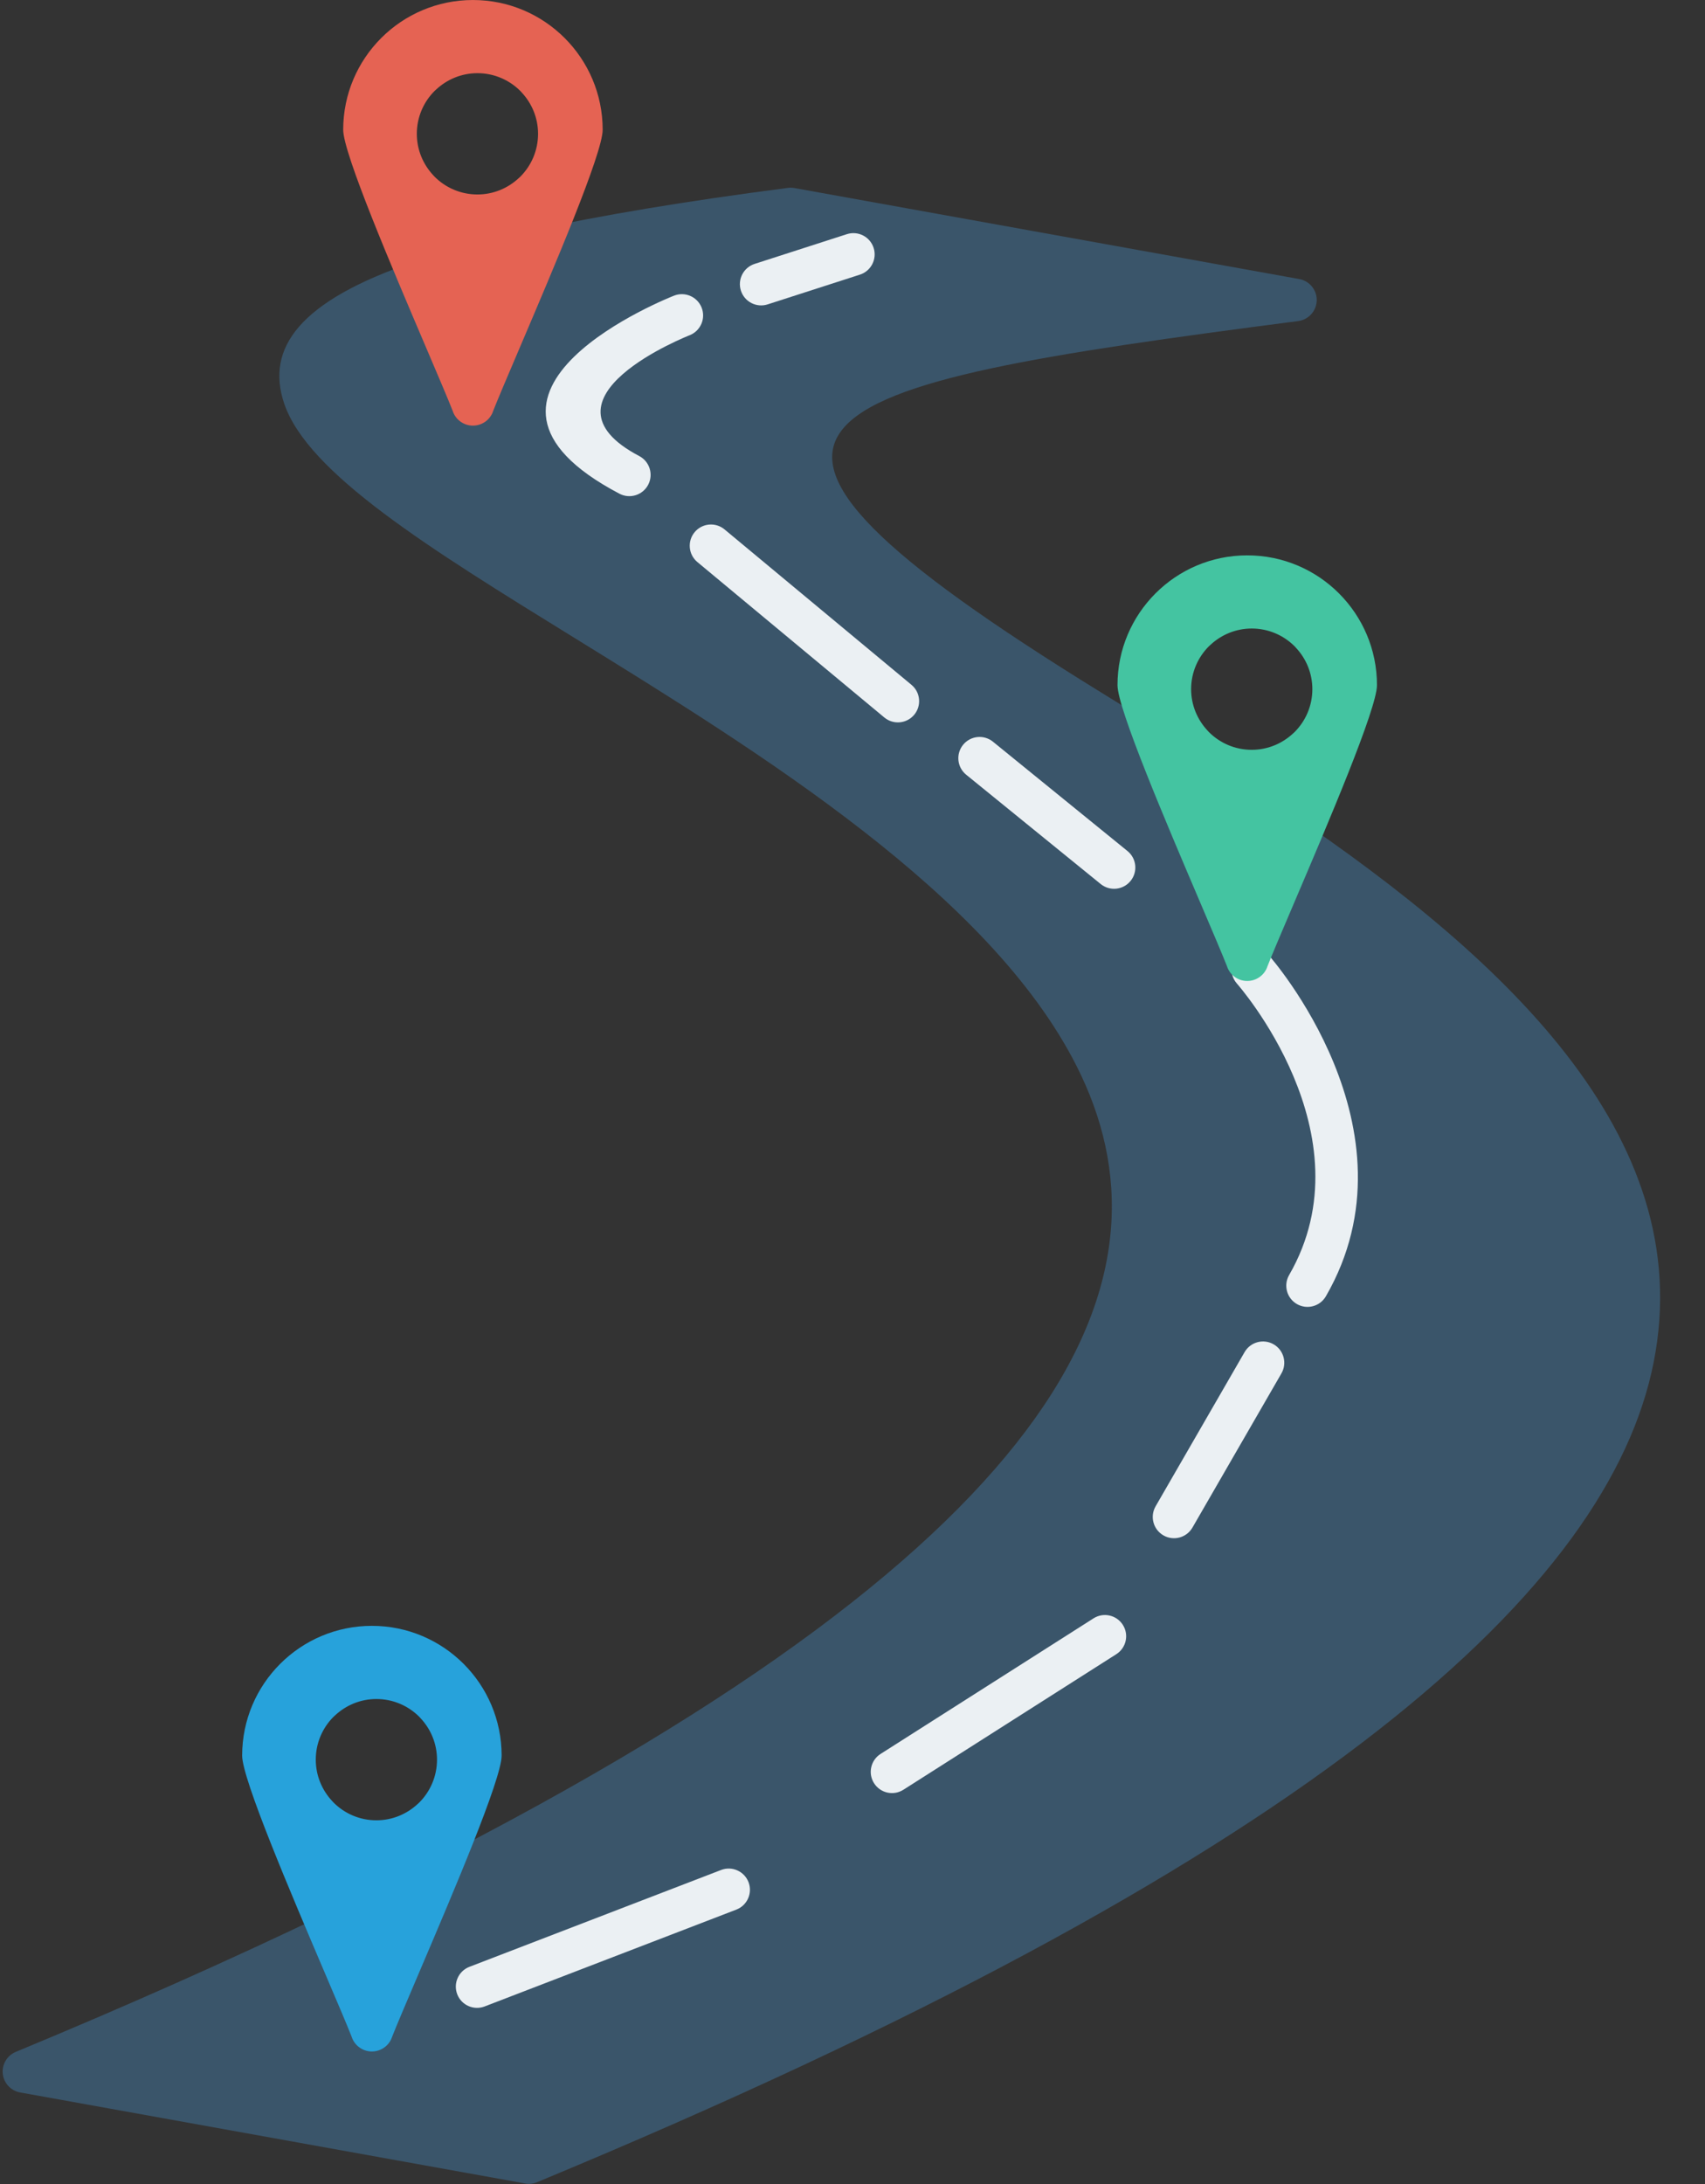
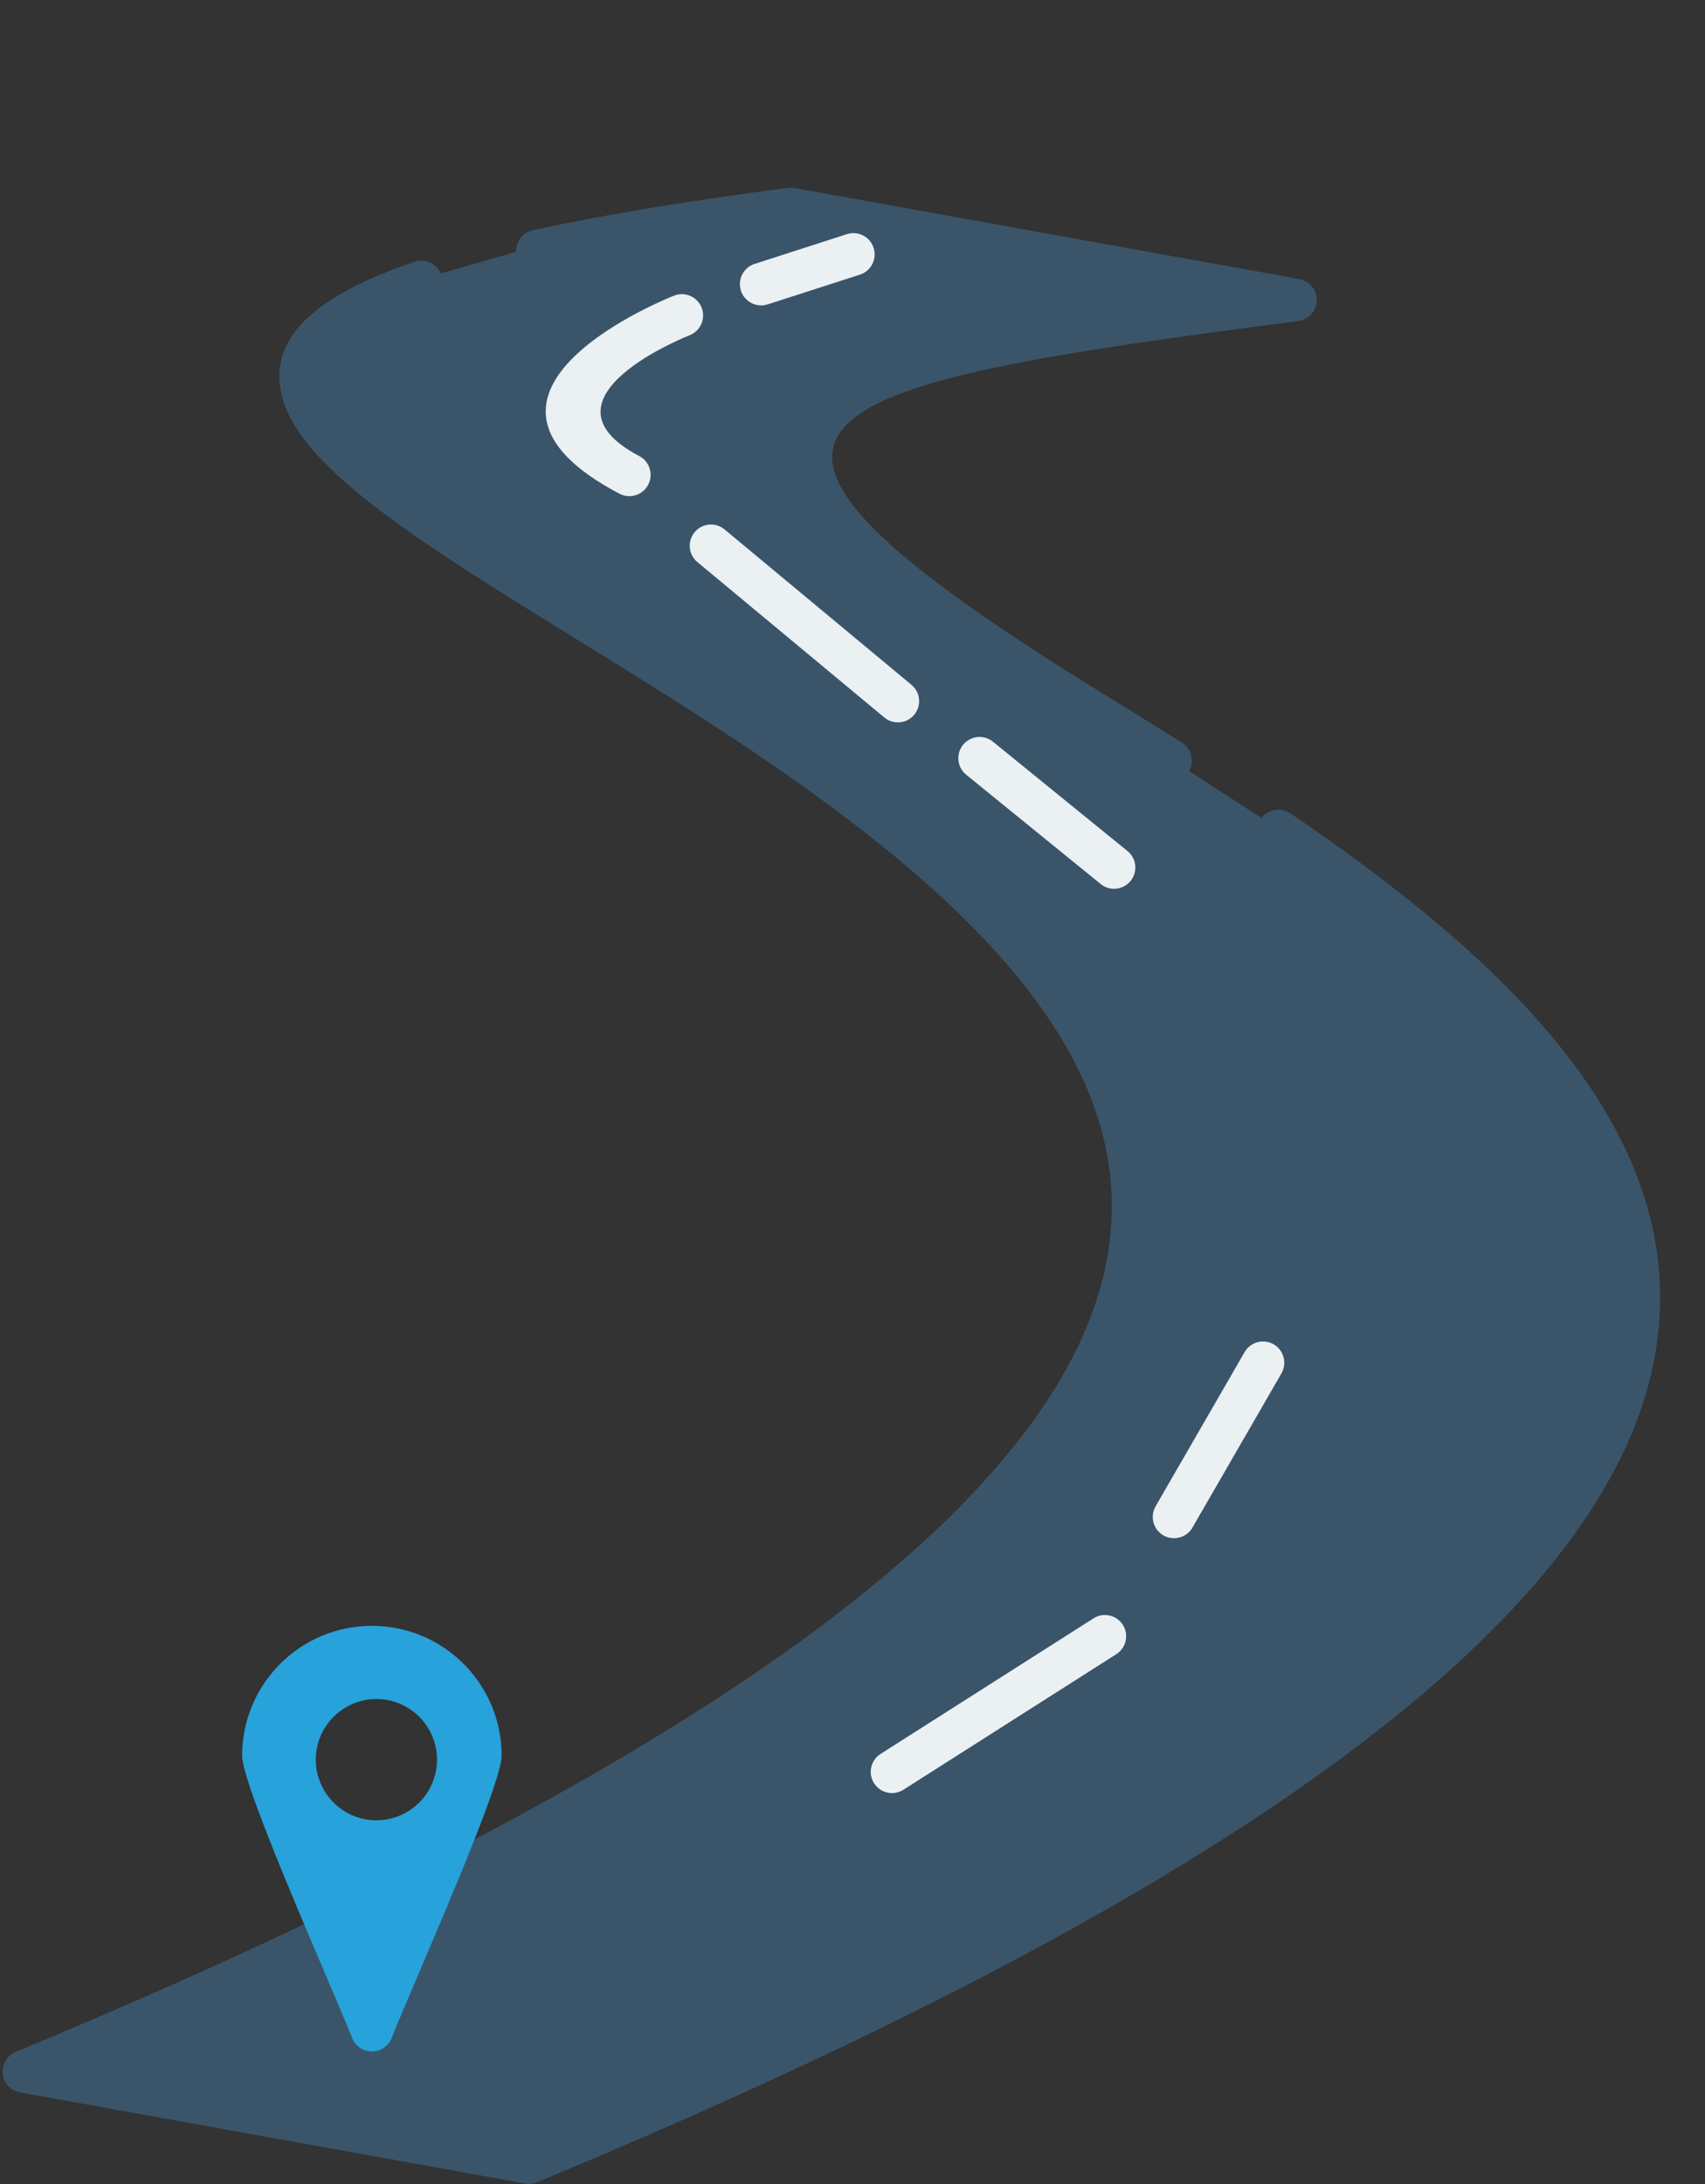
<svg xmlns="http://www.w3.org/2000/svg" clip-rule="evenodd" fill-rule="evenodd" height="512.1" image-rendering="optimizeQuality" preserveAspectRatio="xMidYMid meet" shape-rendering="geometricPrecision" text-rendering="geometricPrecision" version="1.0" viewBox="155.0 94.0 399.9 512.1" width="399.9" zoomAndPan="magnify">
  <rect x="155.0" y="94.0" width="399.9" height="512.1" fill="#333333" stroke="none" />
  <g>
    <g id="change1_1">
      <path d="M341.301 138.089l-0.126 -0.021 0 -0.001 -0.122 -0.017 -0.006 0 -0.117 -0.014 -0.008 0 -0.239 -0.019 -0.014 0 -0.111 -0.005 -0.014 0 -0.111 -0.002 -0.013 0 -0.113 0.002 -0.012 0 -0.115 0.005 -0.008 0 -0.118 0.007 -0.006 0 -0.122 0.011 0 0.001 -0.123 0.013 -0.005 0.001 -0.116 0.015c-12.211,1.587 -23.117,3.191 -32.841,4.811 -10.011,1.668 -18.913,3.363 -26.825,5.082 -2.406,0.52 -4.029,2.692 -3.938,5.069l-17.682 5.089c-1.022,-2.356 -3.7,-3.573 -6.177,-2.734 -26.961,9.151 -34.981,20.211 -30.555,33.25 5.544,16.335 33.954,33.868 67.8,54.756 44.007,27.16 97.564,60.212 117.977,100.401 24.784,48.797 0.066,109.831 -153.086,187.621 -1.924,0.97 -2.947,3.017 -2.707,5.04l-15.184 7.769c-1.441,-1.576 -3.797,-2.099 -5.823,-1.13 -10.771,5.157 -22.155,10.415 -34.205,15.777 -11.783,5.243 -24.341,10.638 -37.734,16.189 -2.545,1.057 -3.752,3.979 -2.695,6.524 0.72,1.735 2.308,2.849 4.051,3.046l117.784 21.223c1,0.248 2.087,0.19 3.112,-0.235 179.547,-74.428 249.111,-136.942 261.343,-189.629 12.54,-54.014 -33.666,-96.666 -84.67,-131.321 -2.2,-1.492 -5.171,-0.983 -6.758,1.111l-16.985 -11.009c1.304,-2.302 0.578,-5.246 -1.684,-6.671 -6.113,-3.842 -12.707,-7.909 -19.096,-11.85 -103.83,-64.03 -72.767,-71.489 46.335,-86.969l0.027 -0.004 0.006 -0.001 0.115 -0.015 0.013 -0.002 0.126 -0.021 0.102 -0.019 0.022 -0.005 0.096 -0.02 0.028 -0.007 0.09 -0.021 0.032 -0.008 0.085 -0.022 0.037 -0.011 0.079 -0.024 0.04 -0.012 0.074 -0.025 0.044 -0.014 0.071 -0.025 0.046 -0.017 0.066 -0.026 0.109 -0.043 0.004 -0.001 0.051 -0.021 0.059 -0.026c0.332,-0.146 0.645,-0.327 0.931,-0.539l0.058 -0.043 0.038 -0.03 0.093 -0.073 0.057 -0.046 0.035 -0.031 0.057 -0.047 0.034 -0.031 0.054 -0.05 0.033 -0.032 0.054 -0.051 0.033 -0.032 0.052 -0.052 0.032 -0.033 0.051 -0.053 0.032 -0.033 0.05 -0.056c0.344,-0.381 0.63,-0.817 0.843,-1.299l0.03 -0.065 0.019 -0.046 0.028 -0.069 0.017 -0.043 0.028 -0.073 0.014 -0.04 0.027 -0.078 0.039 -0.118 0.011 -0.033 0.026 -0.089 0.008 -0.027 0.025 -0.094c0.043,-0.164 0.077,-0.332 0.103,-0.501l0.001 -0.001 0.017 -0.122 0 -0.005 0.014 -0.118 0 -0.007 0.019 -0.24 0 -0.013 0.005 -0.112 0 -0.013 0.002 -0.112 0 -0.012 -0.002 -0.115 0 -0.011 -0.005 -0.116 0 -0.007 -0.007 -0.119 0 -0.005 -0.011 -0.122 -0.001 -0.001 -0.013 -0.122 -0.001 -0.006 -0.015 -0.115 -0.002 -0.013 -0.021 -0.126 -0.019 -0.102 -0.005 -0.022 -0.02 -0.096 -0.007 -0.028 -0.021 -0.09 -0.008 -0.032 -0.022 -0.085 -0.011 -0.037 -0.024 -0.079 -0.012 -0.04 -0.025 -0.074 -0.014 -0.044 -0.025 -0.071 -0.017 -0.046 -0.026 -0.066 -0.043 -0.109 -0.001 -0.004 -0.021 -0.051 -0.026 -0.059c-0.146,-0.332 -0.327,-0.645 -0.539,-0.931l-0.043 -0.058 -0.03 -0.038 -0.073 -0.093 -0.046 -0.057 -0.031 -0.035 -0.047 -0.057 -0.031 -0.034 -0.05 -0.054 -0.032 -0.033 -0.051 -0.054 -0.032 -0.033 -0.052 -0.052 -0.033 -0.032 -0.053 -0.051 -0.033 -0.032 -0.056 -0.05c-0.177,-0.159 -0.365,-0.307 -0.566,-0.439l-0.044 -0.03 -0.057 -0.035c-0.201,-0.128 -0.412,-0.241 -0.633,-0.339l-0.065 -0.03 -0.046 -0.019 -0.069 -0.028 -0.043 -0.017 -0.073 -0.028 -0.04 -0.014 -0.078 -0.027 -0.118 -0.039 -0.033 -0.011 -0.089 -0.026 -0.027 -0.008 -0.094 -0.025c-0.154,-0.039 -0.308,-0.073 -0.467,-0.098l-118.202 -21.299 -0.13 -0.024z" fill="#3a556a" fill-rule="nonzero" />
    </g>
    <g id="change2_1">
-       <path d="M244.409 102.917c-5.506,5.506 -8.914,13.114 -8.914,21.515 0,5.494 11.519,32.49 19.386,50.925 2.841,6.658 5.198,12.183 6.256,14.873 0.43,1.424 1.489,2.644 2.985,3.223 2.575,0.996 5.472,-0.286 6.468,-2.861l-0.015 -0.007c0.981,-2.539 3.428,-8.271 6.403,-15.246 7.866,-18.435 19.377,-45.416 19.377,-50.907 0,-8.401 -3.407,-16.009 -8.914,-21.515 -5.506,-5.506 -13.114,-8.914 -21.515,-8.914 -8.4,0 -16.01,3.407 -21.516,8.914zm22.571 36.676c-3.925,0 -7.48,-1.594 -10.052,-4.165l-0.338 -0.372c-2.374,-2.549 -3.827,-5.955 -3.827,-9.682 0,-3.925 1.594,-7.48 4.165,-10.052l0.372 -0.338c2.549,-2.374 5.954,-3.827 9.68,-3.827 3.924,0 7.48,1.592 10.054,4.163l0.33 0.363c2.378,2.543 3.834,5.95 3.834,9.691 0,3.924 -1.592,7.48 -4.163,10.054l-0.372 0.338c-2.548,2.374 -5.955,3.827 -9.682,3.827z" fill="#e56353" />
-     </g>
+       </g>
    <g id="change3_1">
-       <path d="M327.695 541.705c2.567,-0.981 3.853,-3.86 2.871,-6.426 -0.981,-2.567 -3.86,-3.853 -6.426,-2.871l-59.03 22.704c-2.567,0.981 -3.853,3.86 -2.871,6.426 0.981,2.567 3.86,3.853 6.426,2.871l59.03 -22.704z" fill="#ebf0f3" fill-rule="nonzero" />
-     </g>
+       </g>
    <g id="change3_2">
      <path d="M416.833 481.815c2.319,-1.478 3,-4.557 1.522,-6.875 -1.478,-2.319 -4.557,-3 -6.875,-1.522l-49.949 31.787c-2.319,1.478 -3,4.557 -1.522,6.875 1.478,2.319 4.557,3 6.875,1.522l49.949 -31.787z" fill="#ebf0f3" fill-rule="nonzero" />
    </g>
    <g id="change3_3">
      <path d="M455.551 415.993c1.381,-2.383 0.567,-5.437 -1.817,-6.817 -2.383,-1.381 -5.437,-0.567 -6.817,1.817l-20.871 36.149c-1.381,2.383 -0.567,5.437 1.817,6.817 2.383,1.381 5.437,0.567 6.817,-1.817l20.871 -36.149z" fill="#ebf0f3" fill-rule="nonzero" />
    </g>
    <g id="change3_4">
-       <path d="M452.626 318.005c-1.812,-2.081 -4.97,-2.301 -7.051,-0.489 -2.081,1.812 -2.301,4.97 -0.489,7.051 0.087,0.1 31.332,35.347 12.266,68.372 -1.369,2.383 -0.547,5.428 1.837,6.797 2.383,1.369 5.428,0.547 6.797,-1.837 22.672,-39.27 -13.258,-79.779 -13.36,-79.895z" fill="#ebf0f3" fill-rule="nonzero" />
-     </g>
+       </g>
    <g id="change3_5">
      <path d="M324.937 218.119c-2.113,-1.757 -5.255,-1.469 -7.012,0.644 -1.757,2.113 -1.469,5.255 0.644,7.012l43.845 36.437c2.113,1.757 5.255,1.469 7.012,-0.644 1.757,-2.113 1.469,-5.255 -0.644,-7.012l-43.845 -36.437z" fill="#ebf0f3" fill-rule="nonzero" />
    </g>
    <g id="change3_6">
      <path d="M316.78 172.582c2.556,-1.024 3.797,-3.928 2.773,-6.484 -1.024,-2.556 -3.928,-3.797 -6.484,-2.773 -0.164,0.065 -58.047,22.65 -12.783,46.423 2.437,1.283 5.456,0.347 6.738,-2.089 1.283,-2.437 0.347,-5.456 -2.089,-6.738 -25.858,-13.582 11.739,-28.296 11.845,-28.338z" fill="#ebf0f3" fill-rule="nonzero" />
    </g>
    <g id="change3_7">
      <path d="M331.999 155.869c-2.621,0.841 -4.064,3.65 -3.223,6.27 0.841,2.621 3.65,4.064 6.27,3.223l21.637 -6.972c2.621,-0.841 4.064,-3.65 3.223,-6.27 -0.841,-2.621 -3.65,-4.064 -6.27,-3.223l-21.637 6.972z" fill="#ebf0f3" fill-rule="nonzero" />
    </g>
    <g id="change3_8">
      <path d="M387.898 267.894c-2.135,-1.736 -5.275,-1.413 -7.011,0.723 -1.736,2.135 -1.413,5.275 0.723,7.011l31.549 25.629c2.135,1.736 5.275,1.413 7.011,-0.723 1.736,-2.135 1.413,-5.275 -0.723,-7.011l-31.549 -25.629z" fill="#ebf0f3" fill-rule="nonzero" />
    </g>
    <g id="change4_1">
-       <path d="M426.017 233.116c-5.506,5.506 -8.914,13.114 -8.914,21.515 0,5.494 11.519,32.49 19.386,50.925 2.841,6.658 5.198,12.183 6.256,14.873 0.43,1.424 1.489,2.644 2.985,3.223 2.575,0.996 5.472,-0.286 6.468,-2.861l-0.015 -0.007c0.981,-2.539 3.428,-8.271 6.403,-15.246 7.866,-18.435 19.377,-45.416 19.377,-50.907 0,-8.401 -3.407,-16.009 -8.914,-21.515 -5.506,-5.506 -13.114,-8.914 -21.515,-8.914 -8.4,0 -16.01,3.407 -21.516,8.914zm22.571 36.676c-3.925,0 -7.48,-1.594 -10.052,-4.165l-0.338 -0.372c-2.374,-2.549 -3.827,-5.955 -3.827,-9.682 0,-3.925 1.594,-7.48 4.165,-10.052l0.372 -0.338c2.549,-2.374 5.954,-3.827 9.68,-3.827 3.924,0 7.48,1.592 10.054,4.163l0.33 0.363c2.378,2.543 3.834,5.95 3.834,9.691 0,3.924 -1.592,7.48 -4.163,10.054l-0.372 0.338c-2.548,2.374 -5.955,3.827 -9.682,3.827z" fill="#44c4a1" />
-     </g>
+       </g>
    <g id="change5_1">
      <path d="M220.709 484.09c-5.506,5.506 -8.914,13.114 -8.914,21.515 0,5.494 11.519,32.49 19.386,50.925 2.841,6.658 5.198,12.183 6.256,14.873 0.43,1.424 1.489,2.644 2.985,3.223 2.575,0.996 5.472,-0.286 6.468,-2.861l-0.015 -0.007c0.981,-2.539 3.428,-8.271 6.403,-15.246 7.866,-18.435 19.377,-45.416 19.377,-50.907 0,-8.401 -3.407,-16.009 -8.914,-21.515 -5.506,-5.506 -13.114,-8.914 -21.515,-8.914 -8.4,0 -16.01,3.407 -21.516,8.914zm22.571 36.676c-3.925,0 -7.48,-1.594 -10.052,-4.165l-0.338 -0.372c-2.374,-2.549 -3.827,-5.955 -3.827,-9.682 0,-3.925 1.594,-7.48 4.165,-10.052l0.372 -0.338c2.549,-2.374 5.954,-3.827 9.68,-3.827 3.924,0 7.48,1.592 10.054,4.163l0.33 0.363c2.378,2.543 3.834,5.95 3.834,9.691 0,3.924 -1.592,7.48 -4.163,10.054l-0.372 0.338c-2.548,2.374 -5.955,3.827 -9.682,3.827z" fill="#27a2db" />
    </g>
  </g>
</svg>